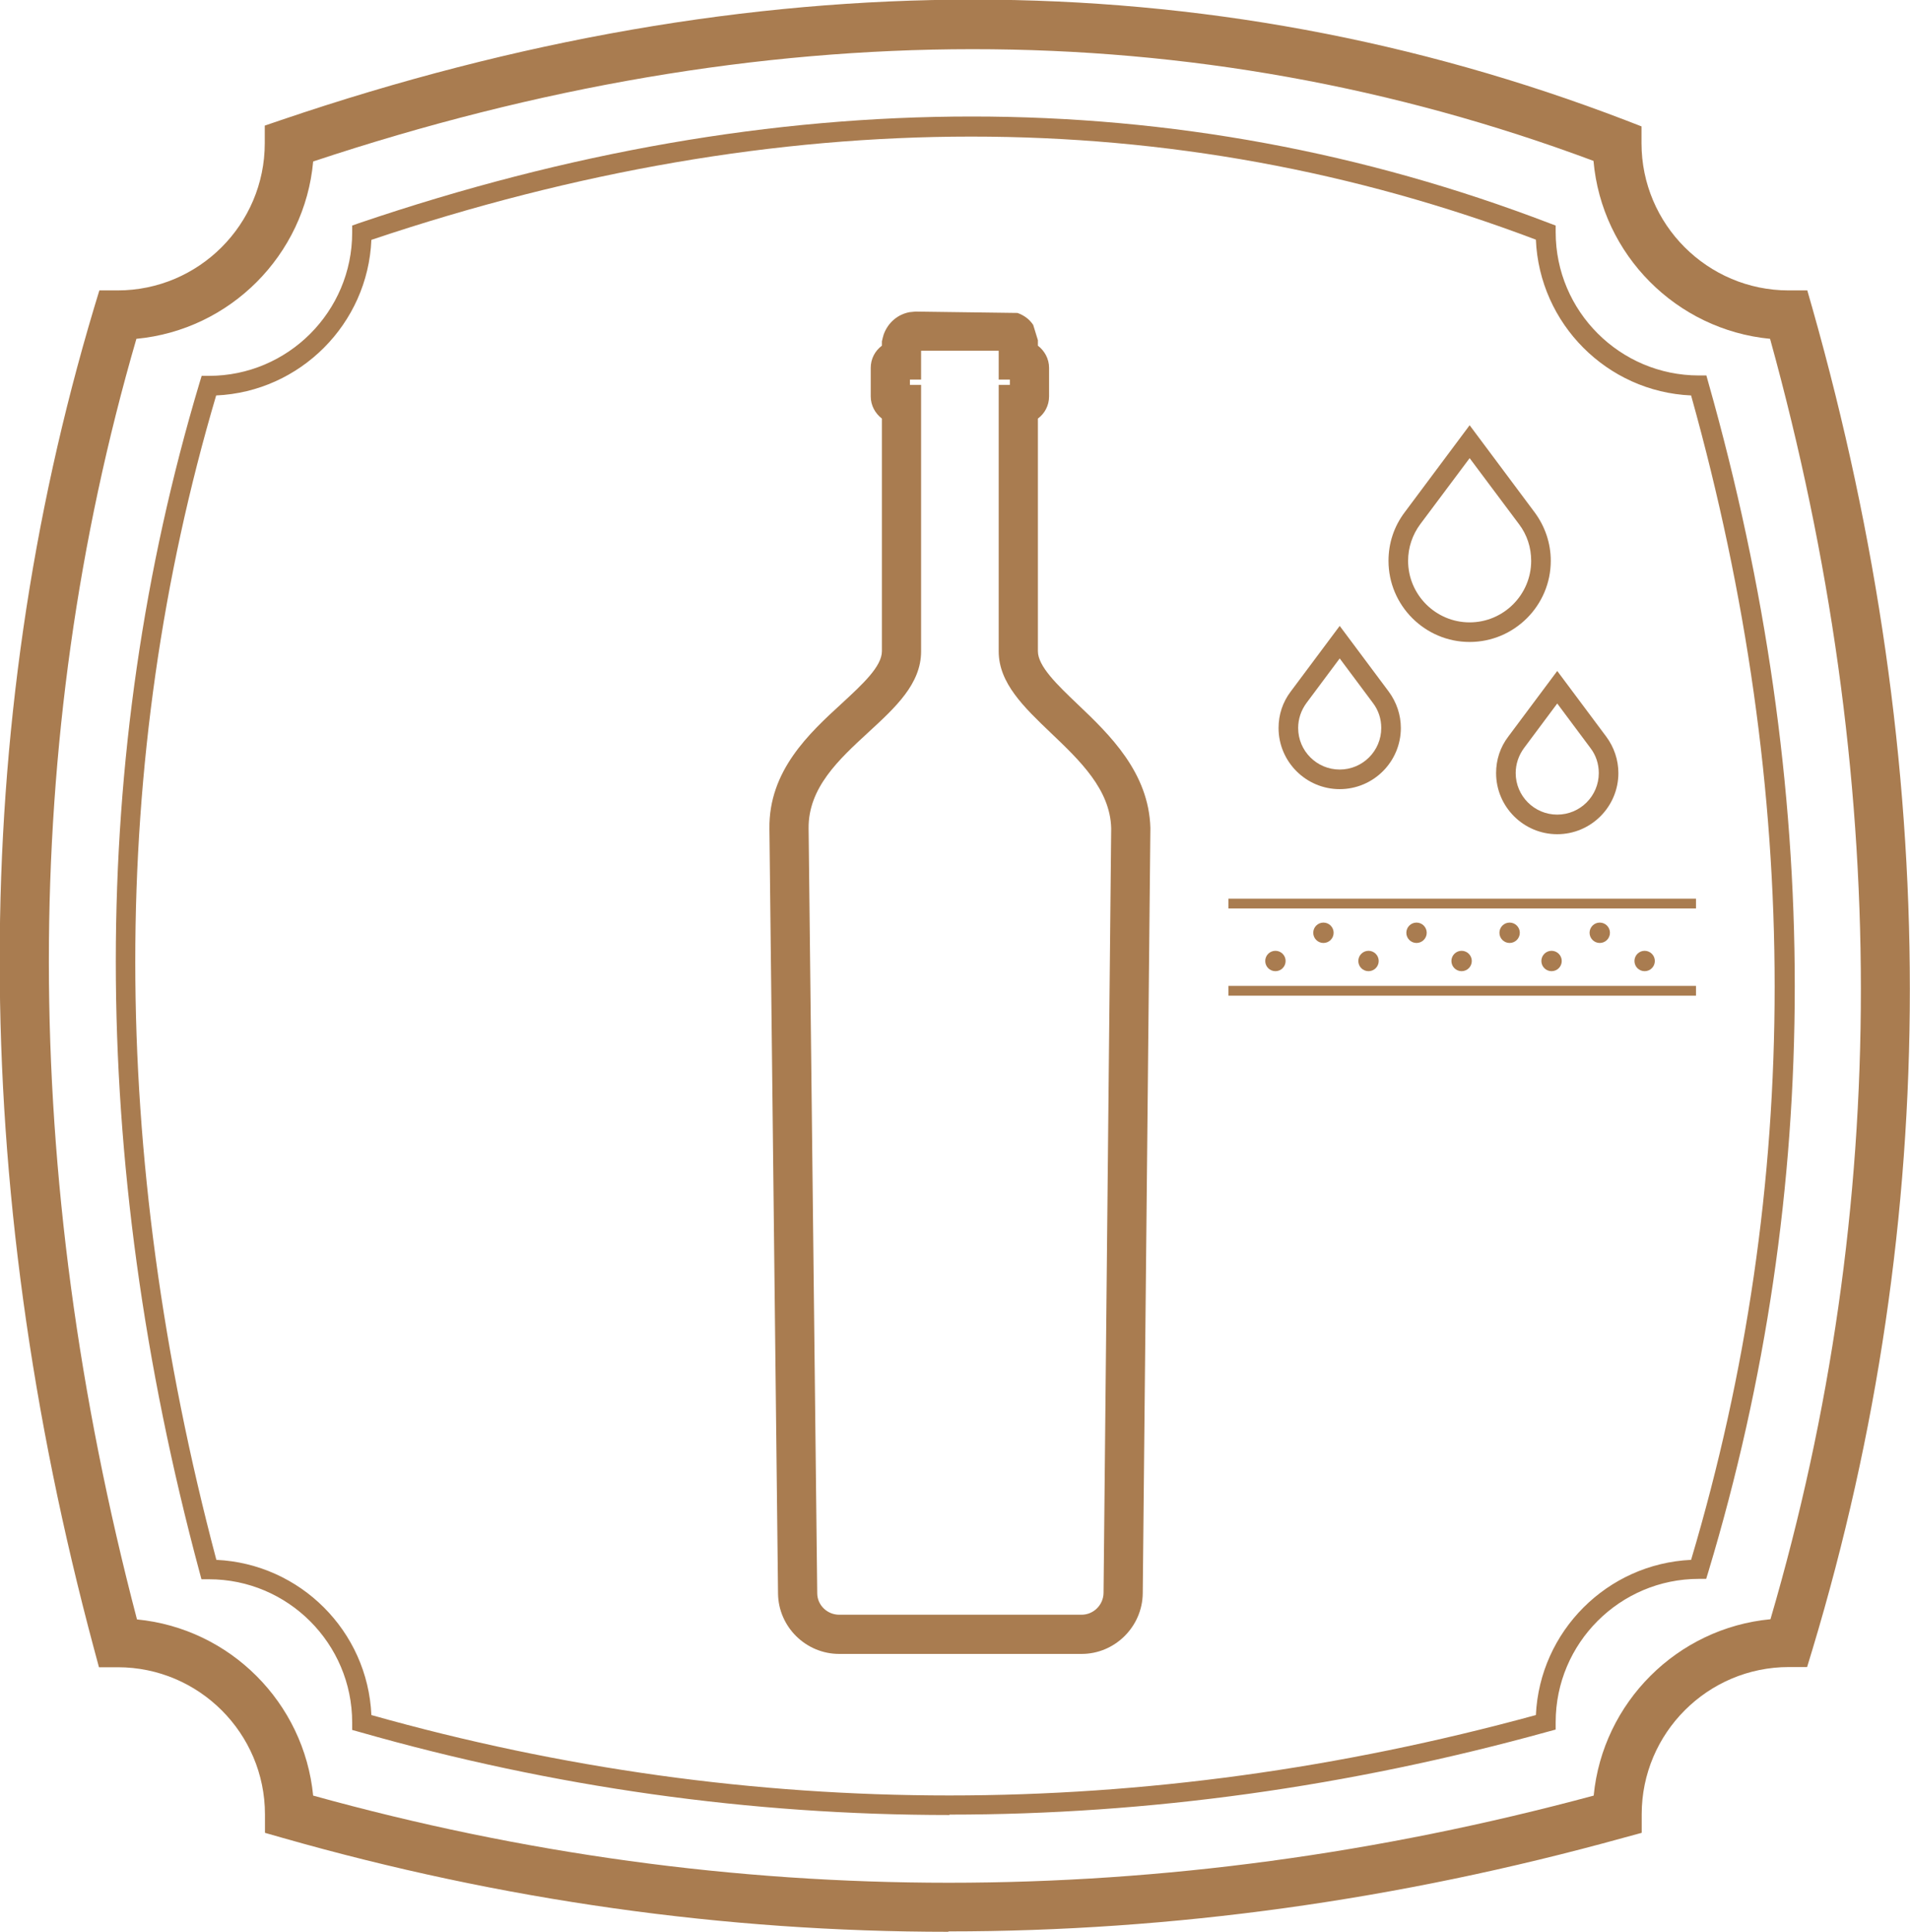
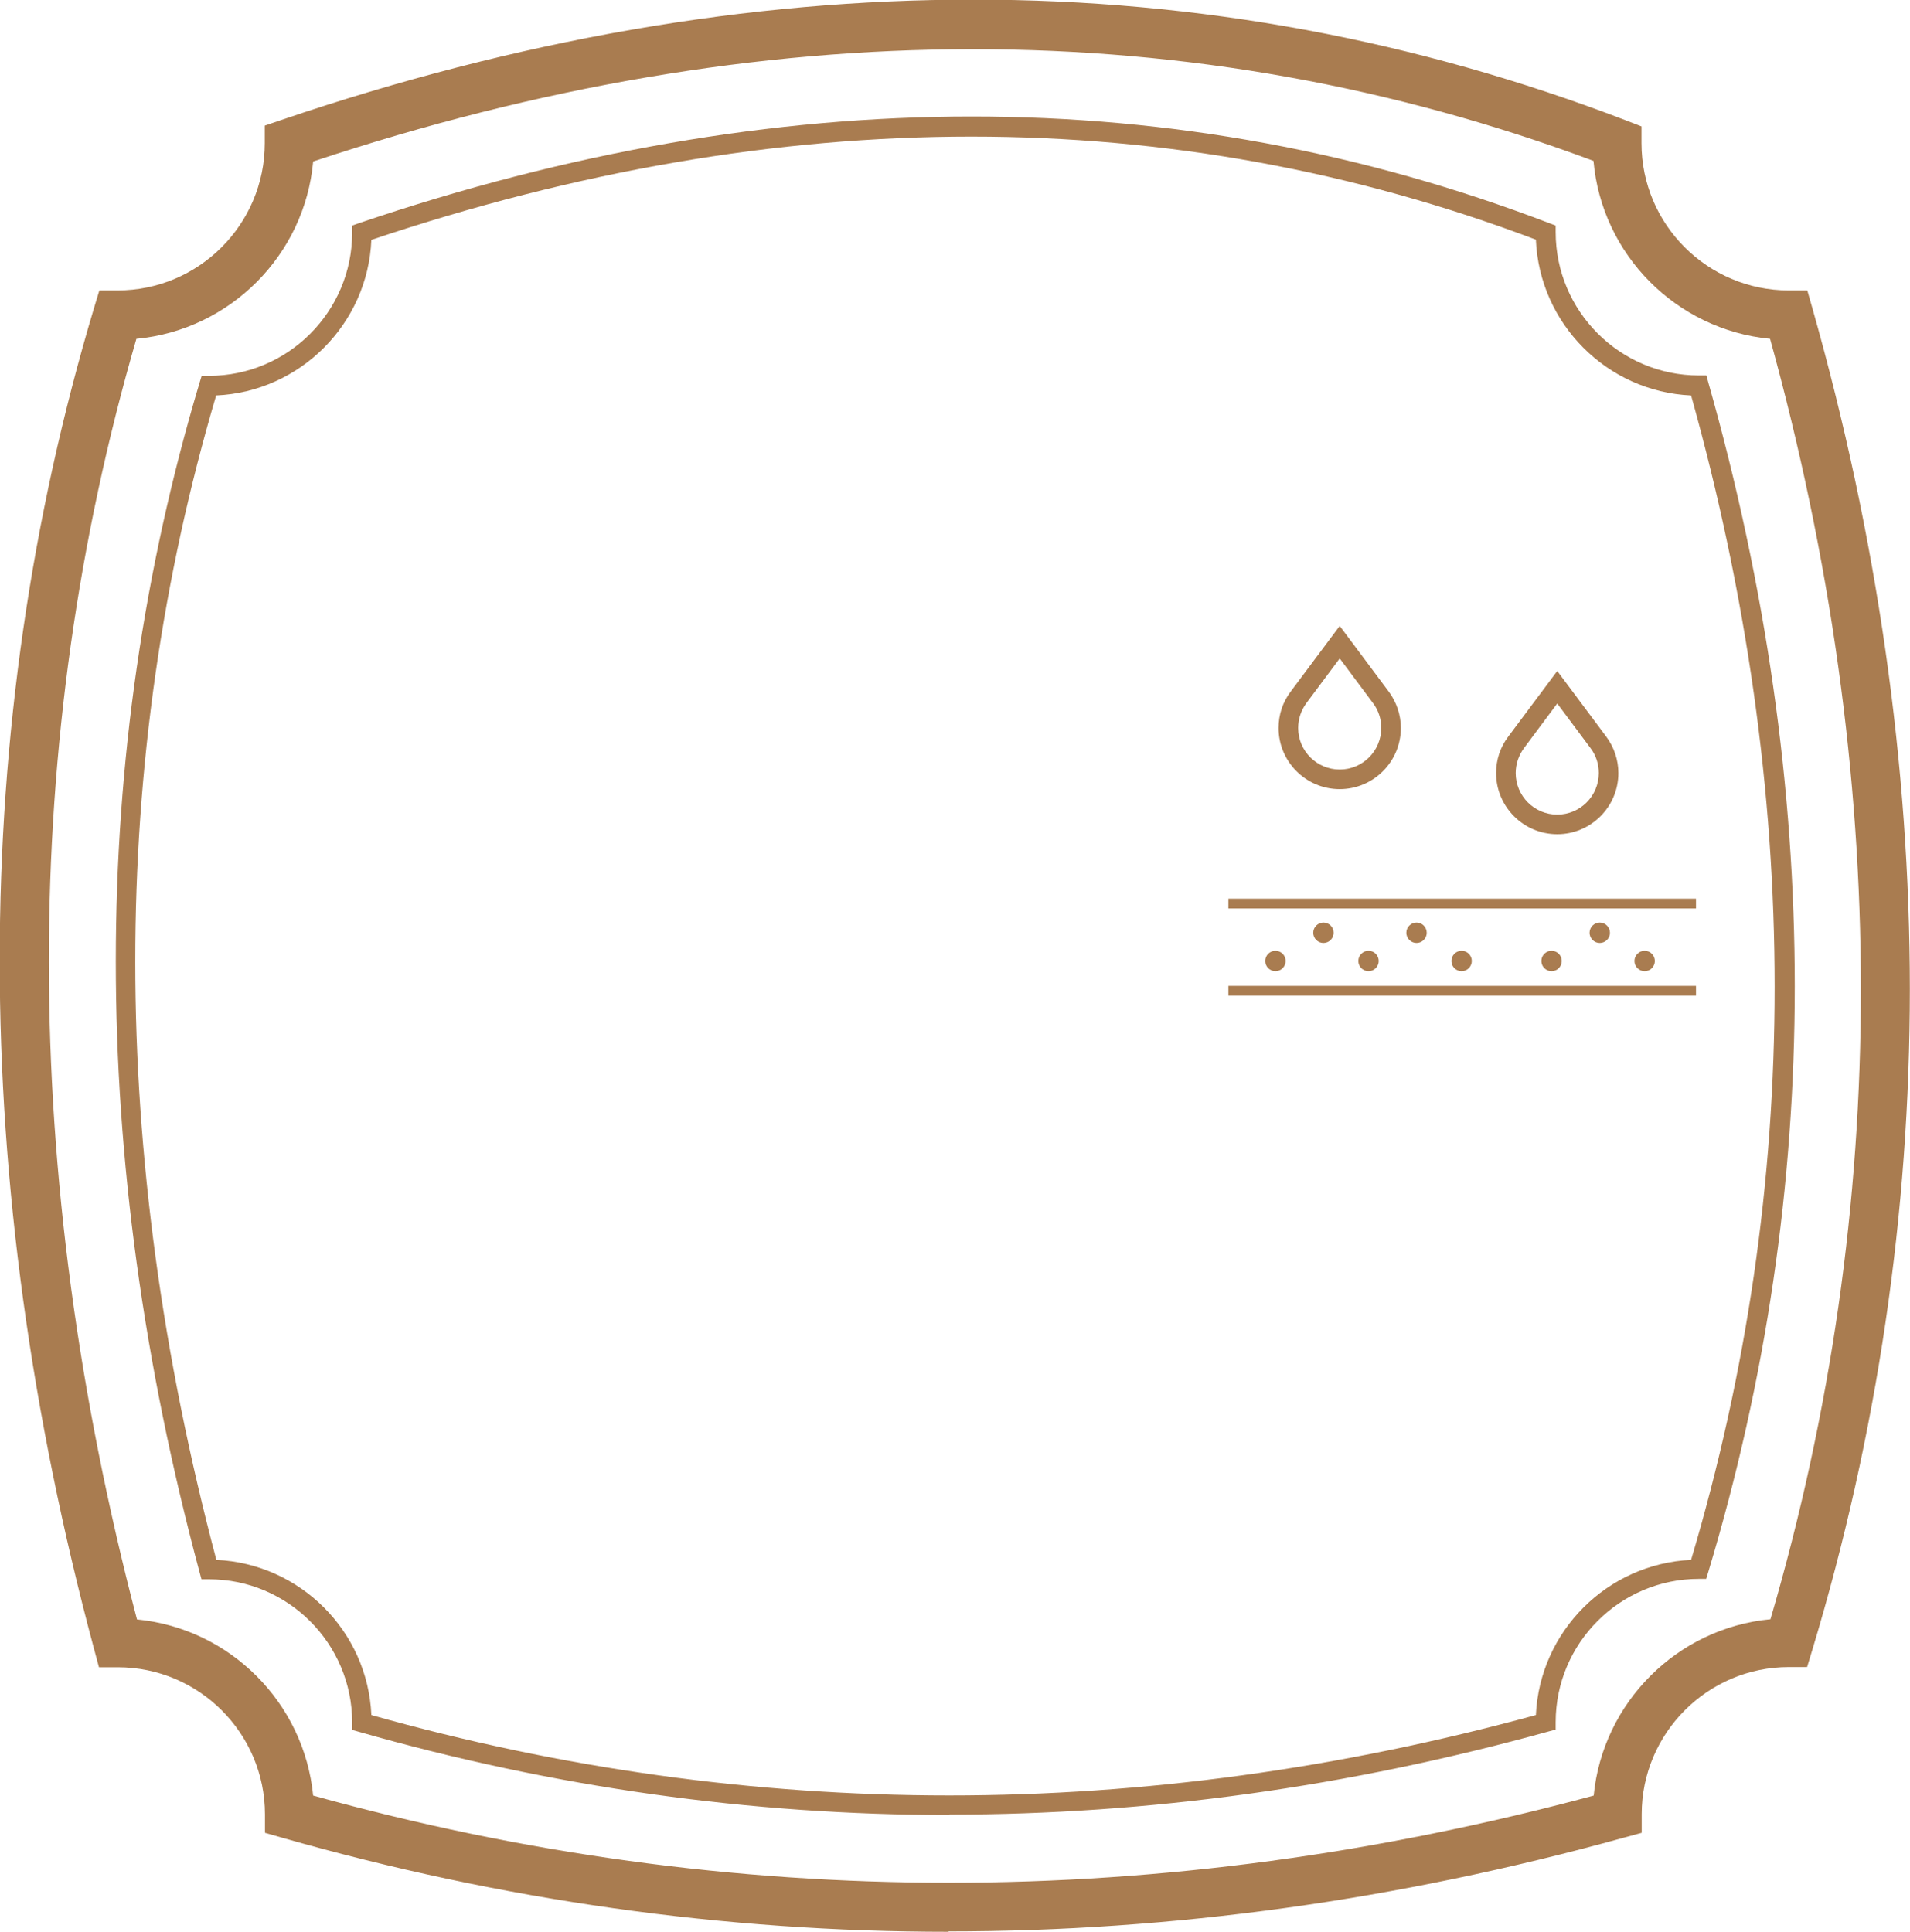
<svg xmlns="http://www.w3.org/2000/svg" id="Layer_2" data-name="Layer 2" viewBox="0 0 97.46 98.58">
  <defs>
    <style>
      .cls-1 {
        fill: #a97c50;
      }
    </style>
  </defs>
  <g id="Layer_3" data-name="Layer 3">
    <g>
      <g>
        <path class="cls-1" d="m48.4,98.58c-11.43,0-22.78-1.6-33.97-4.79l-.91-.26v-.94c0-4.14-3.37-7.51-7.51-7.51h-.96l-.25-.93c-6.42-23.94-6.42-46.97,0-68.44l.27-.89h.93c4.14,0,7.51-3.37,7.51-7.51v-.9l.85-.29c24.11-8.19,47.2-8.19,68.6.02l.8.31v.86c0,4.14,3.37,7.51,7.51,7.51h.95l.26.91c6.63,23.41,6.63,46.44,0,68.45l-.27.89h-.93c-4.14,0-7.51,3.37-7.51,7.51v.95l-.92.25c-11.52,3.19-23.03,4.78-34.46,4.78Zm-32.42-6.95c21.37,5.93,43.34,5.93,65.34,0,.46-4.75,4.26-8.55,9.02-9,6.16-21.02,6.15-43-.02-65.34-4.78-.46-8.59-4.29-9.01-9.08-20.4-7.61-42.37-7.6-65.33.03-.43,4.78-4.24,8.6-9.02,9.05-5.96,20.51-5.96,42.49.03,65.35,4.75.46,8.53,4.25,8.99,9Zm66.55.96h0,0Z" />
        <path class="cls-1" d="m48.44,92.62c-10.14,0-20.2-1.41-30.11-4.24l-.36-.1v-.38c0-4.03-3.28-7.31-7.31-7.31h-.38l-.1-.37c-5.7-21.24-5.69-41.65,0-60.68l.11-.36h.37c4.03,0,7.31-3.28,7.31-7.31v-.36l.34-.12c21.36-7.26,41.79-7.26,60.75,0l.32.12v.34c0,4.03,3.28,7.31,7.31,7.31h.38l.1.36c5.88,20.76,5.88,41.17,0,60.69l-.11.36h-.37c-4.03,0-7.31,3.28-7.31,7.31v.38l-.37.1c-10.22,2.83-20.43,4.24-30.56,4.24Zm-29.49-5.1c19.42,5.47,39.41,5.47,59.42,0,.2-4.28,3.64-7.72,7.92-7.92,5.69-19.11,5.68-39.1,0-59.42-4.29-.19-7.74-3.66-7.92-7.95-18.54-7.02-38.53-7.01-59.42.01-.18,4.29-3.64,7.75-7.92,7.94-5.51,18.64-5.5,38.63.01,59.42,4.28.2,7.72,3.64,7.91,7.92Zm59.92.38h0,0Z" />
      </g>
      <g>
-         <path class="cls-1" d="m55.19,84.4h-12.37c-1.7,0-3.1-1.38-3.12-3.08l-.44-39.03c-.04-2.96,2.03-4.87,3.7-6.4,1.05-.97,2.04-1.88,2.04-2.66v-11.87c-.34-.26-.57-.67-.57-1.13v-1.46c0-.46.22-.87.57-1.13v-.22c.03-.12.05-.23.09-.35.22-.61.72-1.03,1.32-1.14l.3-.03,5.21.07c.36.13.62.34.8.61l.24.78v.28c.34.26.57.67.57,1.13v1.46c0,.46-.22.87-.57,1.13v11.87c0,.77.99,1.72,2.04,2.72,1.62,1.54,3.62,3.47,3.7,6.3l-.39,39.06c-.02,1.7-1.42,3.09-3.12,3.09Zm-8.76-64.76h.57v13.6c0,1.66-1.31,2.86-2.69,4.13-1.51,1.39-3.07,2.83-3.05,4.9l.44,39.03c0,.61.51,1.1,1.12,1.1h12.37c.61,0,1.11-.5,1.12-1.11h1s-1,0-1,0l.39-39.02c-.05-1.98-1.59-3.45-3.08-4.87-1.37-1.31-2.66-2.54-2.66-4.16v-13.6h.57v-.27h-.57v-1.47h-3.96v1.47h-.57v.27Zm.27-1.95l.02.22-.02-.22Zm0-.07h0s0,0,0,0Z" />
        <g>
-           <path class="cls-1" d="m74.99,32.76c-2.28,0-4.14-1.86-4.14-4.14,0-.9.28-1.75.82-2.47l3.32-4.45,3.32,4.45c.53.72.82,1.57.82,2.47,0,2.28-1.86,4.14-4.14,4.14Zm0-9.38l-2.52,3.37c-.4.54-.62,1.19-.62,1.87,0,1.73,1.41,3.14,3.14,3.14s3.14-1.41,3.14-3.14c0-.68-.21-1.33-.62-1.87l-2.52-3.37Z" />
          <path class="cls-1" d="m68.36,40.27c-1.72,0-3.12-1.4-3.12-3.12,0-.68.21-1.32.62-1.86l2.5-3.35,2.5,3.35c.4.54.62,1.19.62,1.86,0,1.72-1.4,3.12-3.12,3.12Zm0-6.67l-1.7,2.28c-.27.37-.42.81-.42,1.27,0,1.17.95,2.12,2.12,2.12s2.12-.95,2.12-2.12c0-.46-.14-.9-.42-1.27l-1.7-2.28Z" />
          <path class="cls-1" d="m79.46,42.57c-1.72,0-3.12-1.4-3.12-3.12,0-.68.21-1.32.62-1.86l2.5-3.35,2.5,3.35c.4.54.62,1.19.62,1.86,0,1.72-1.4,3.12-3.12,3.12Zm0-6.67l-1.7,2.28c-.27.37-.42.81-.42,1.27,0,1.17.95,2.12,2.12,2.12s2.12-.95,2.12-2.12c0-.46-.14-.9-.42-1.27l-1.7-2.28Z" />
        </g>
        <g>
          <rect class="cls-1" x="62.68" y="45.86" width="23.86" height=".5" />
          <rect class="cls-1" x="62.68" y="50.31" width="23.86" height=".5" />
          <circle class="cls-1" cx="83.92" cy="49.04" r=".52" />
          <circle class="cls-1" cx="81.63" cy="47.6" r=".52" />
          <circle class="cls-1" cx="79.17" cy="49.04" r=".52" />
-           <circle class="cls-1" cx="77.03" cy="47.6" r=".52" />
          <circle class="cls-1" cx="74.58" cy="49.04" r=".52" />
          <circle class="cls-1" cx="72.28" cy="47.6" r=".52" />
          <circle class="cls-1" cx="69.83" cy="49.04" r=".52" />
          <circle class="cls-1" cx="67.53" cy="47.6" r=".52" />
          <circle class="cls-1" cx="65.08" cy="49.04" r=".52" />
        </g>
      </g>
    </g>
  </g>
</svg>